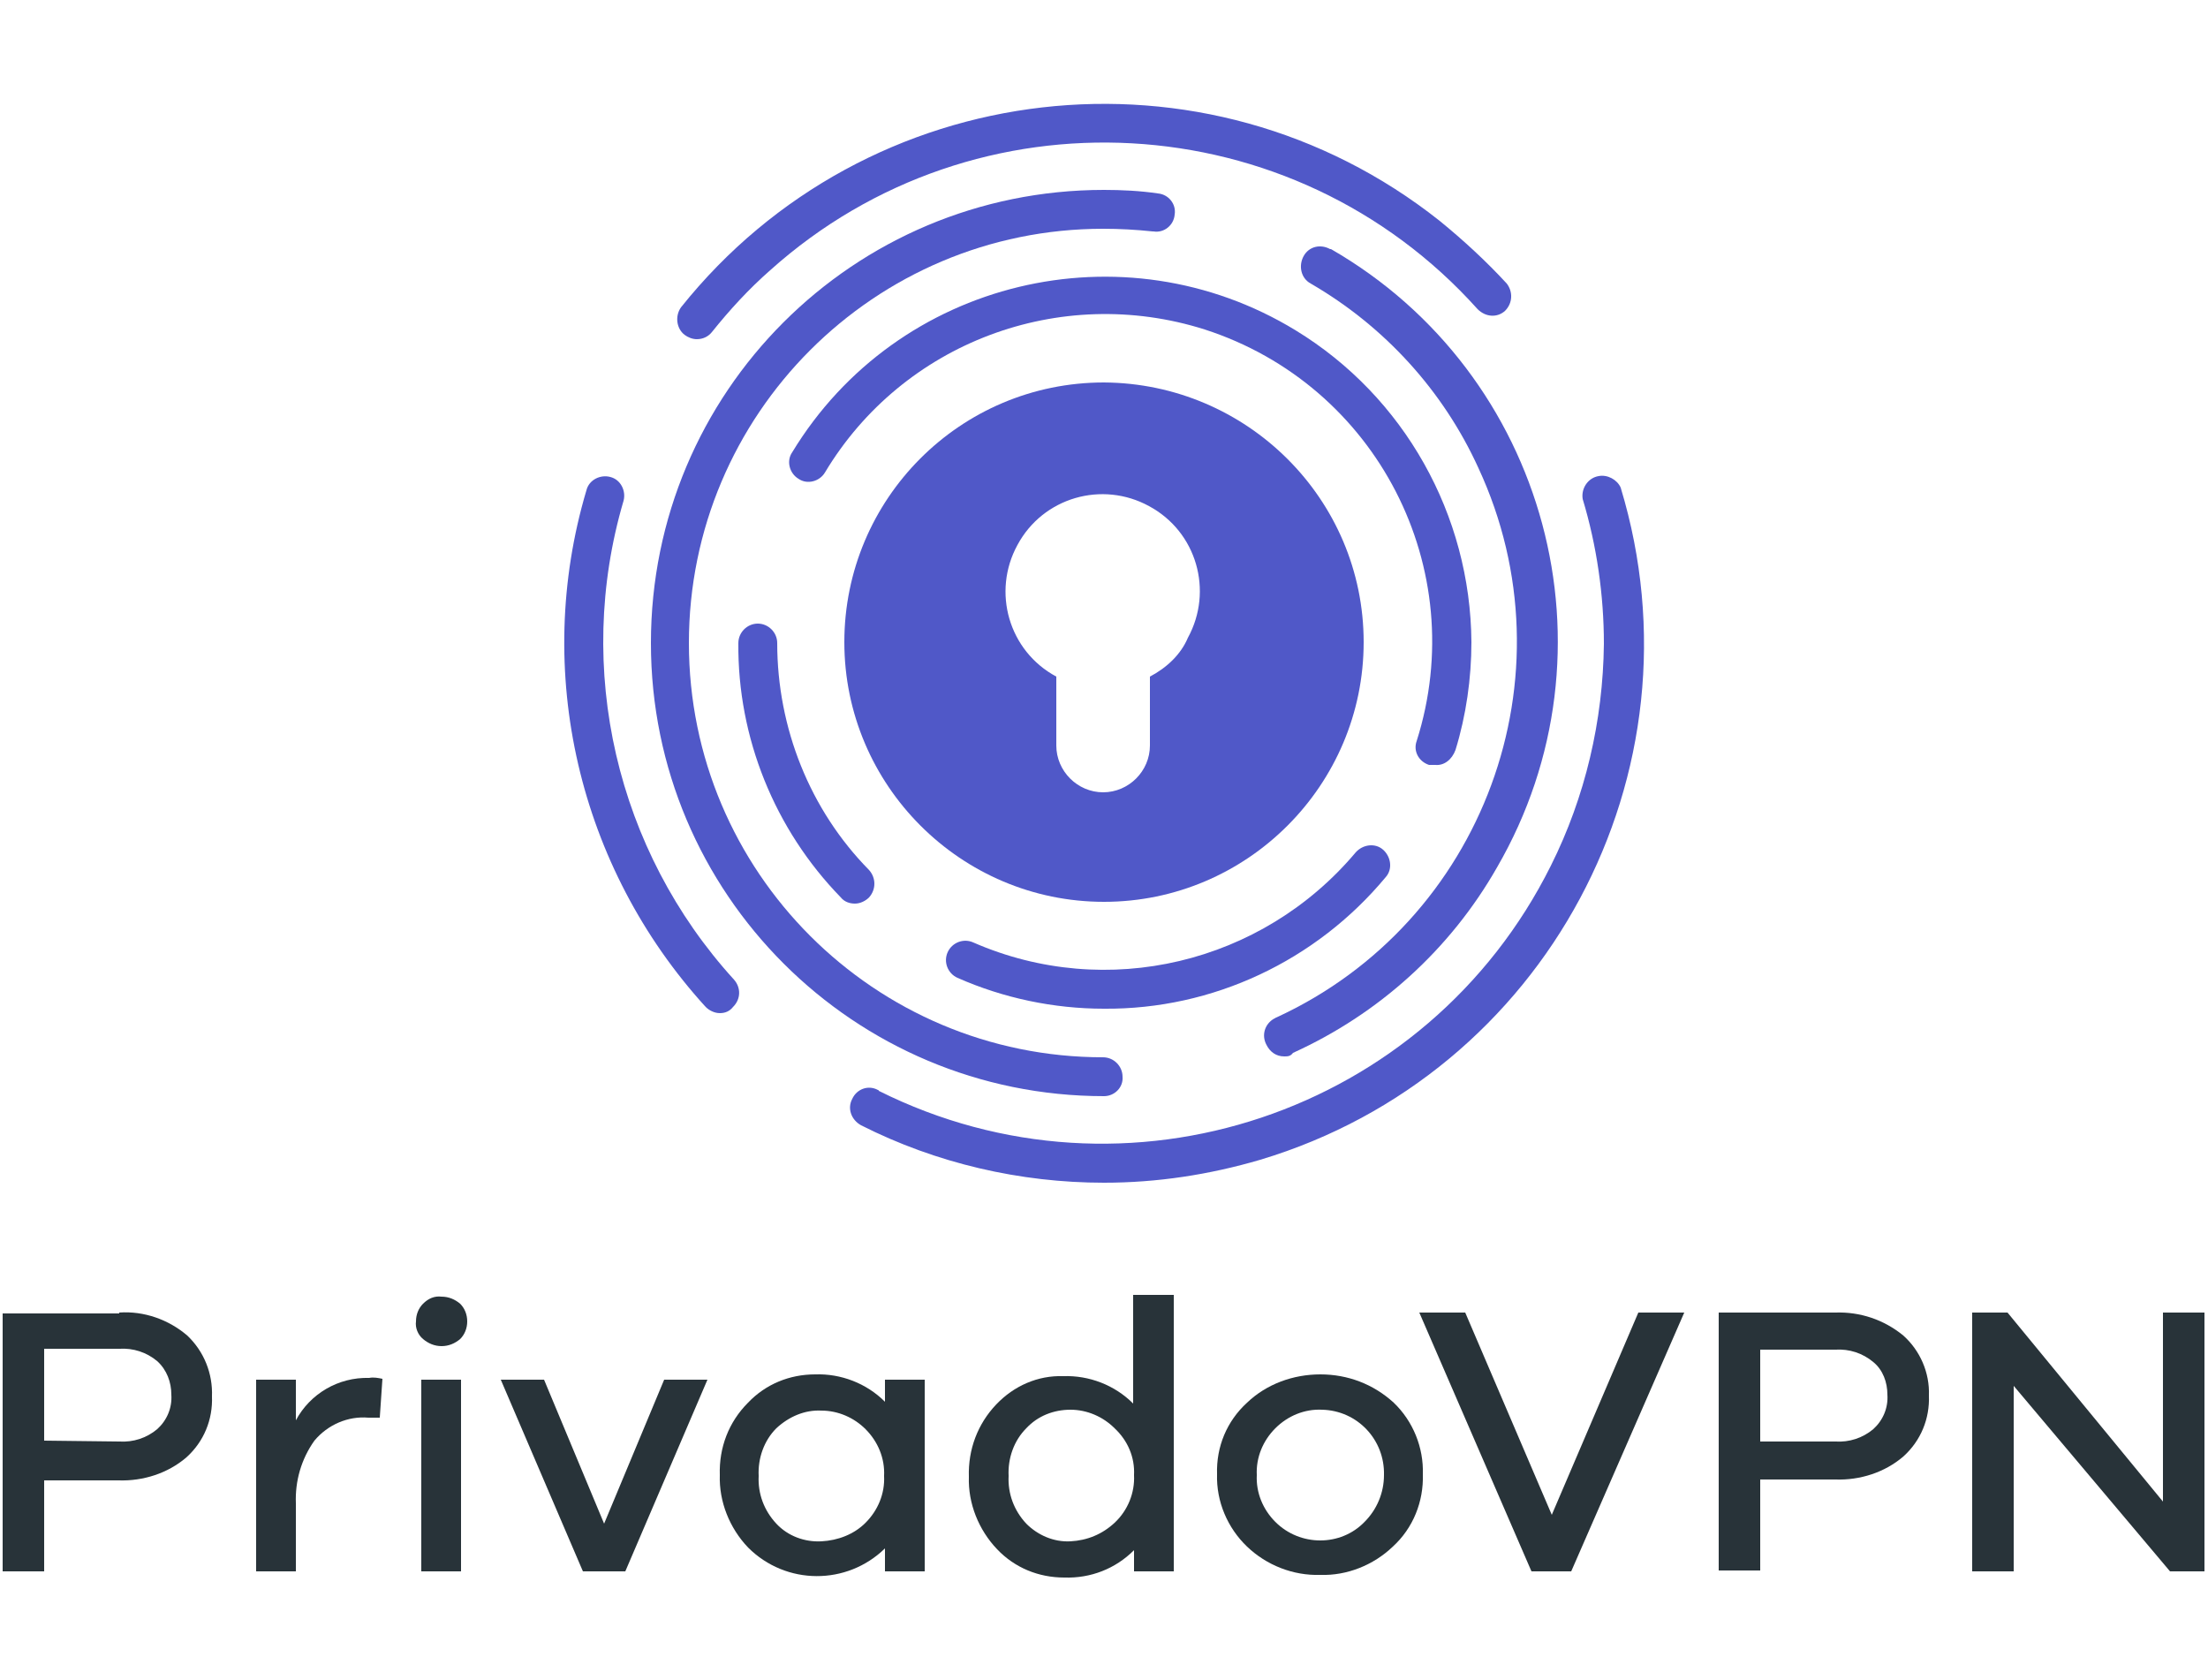
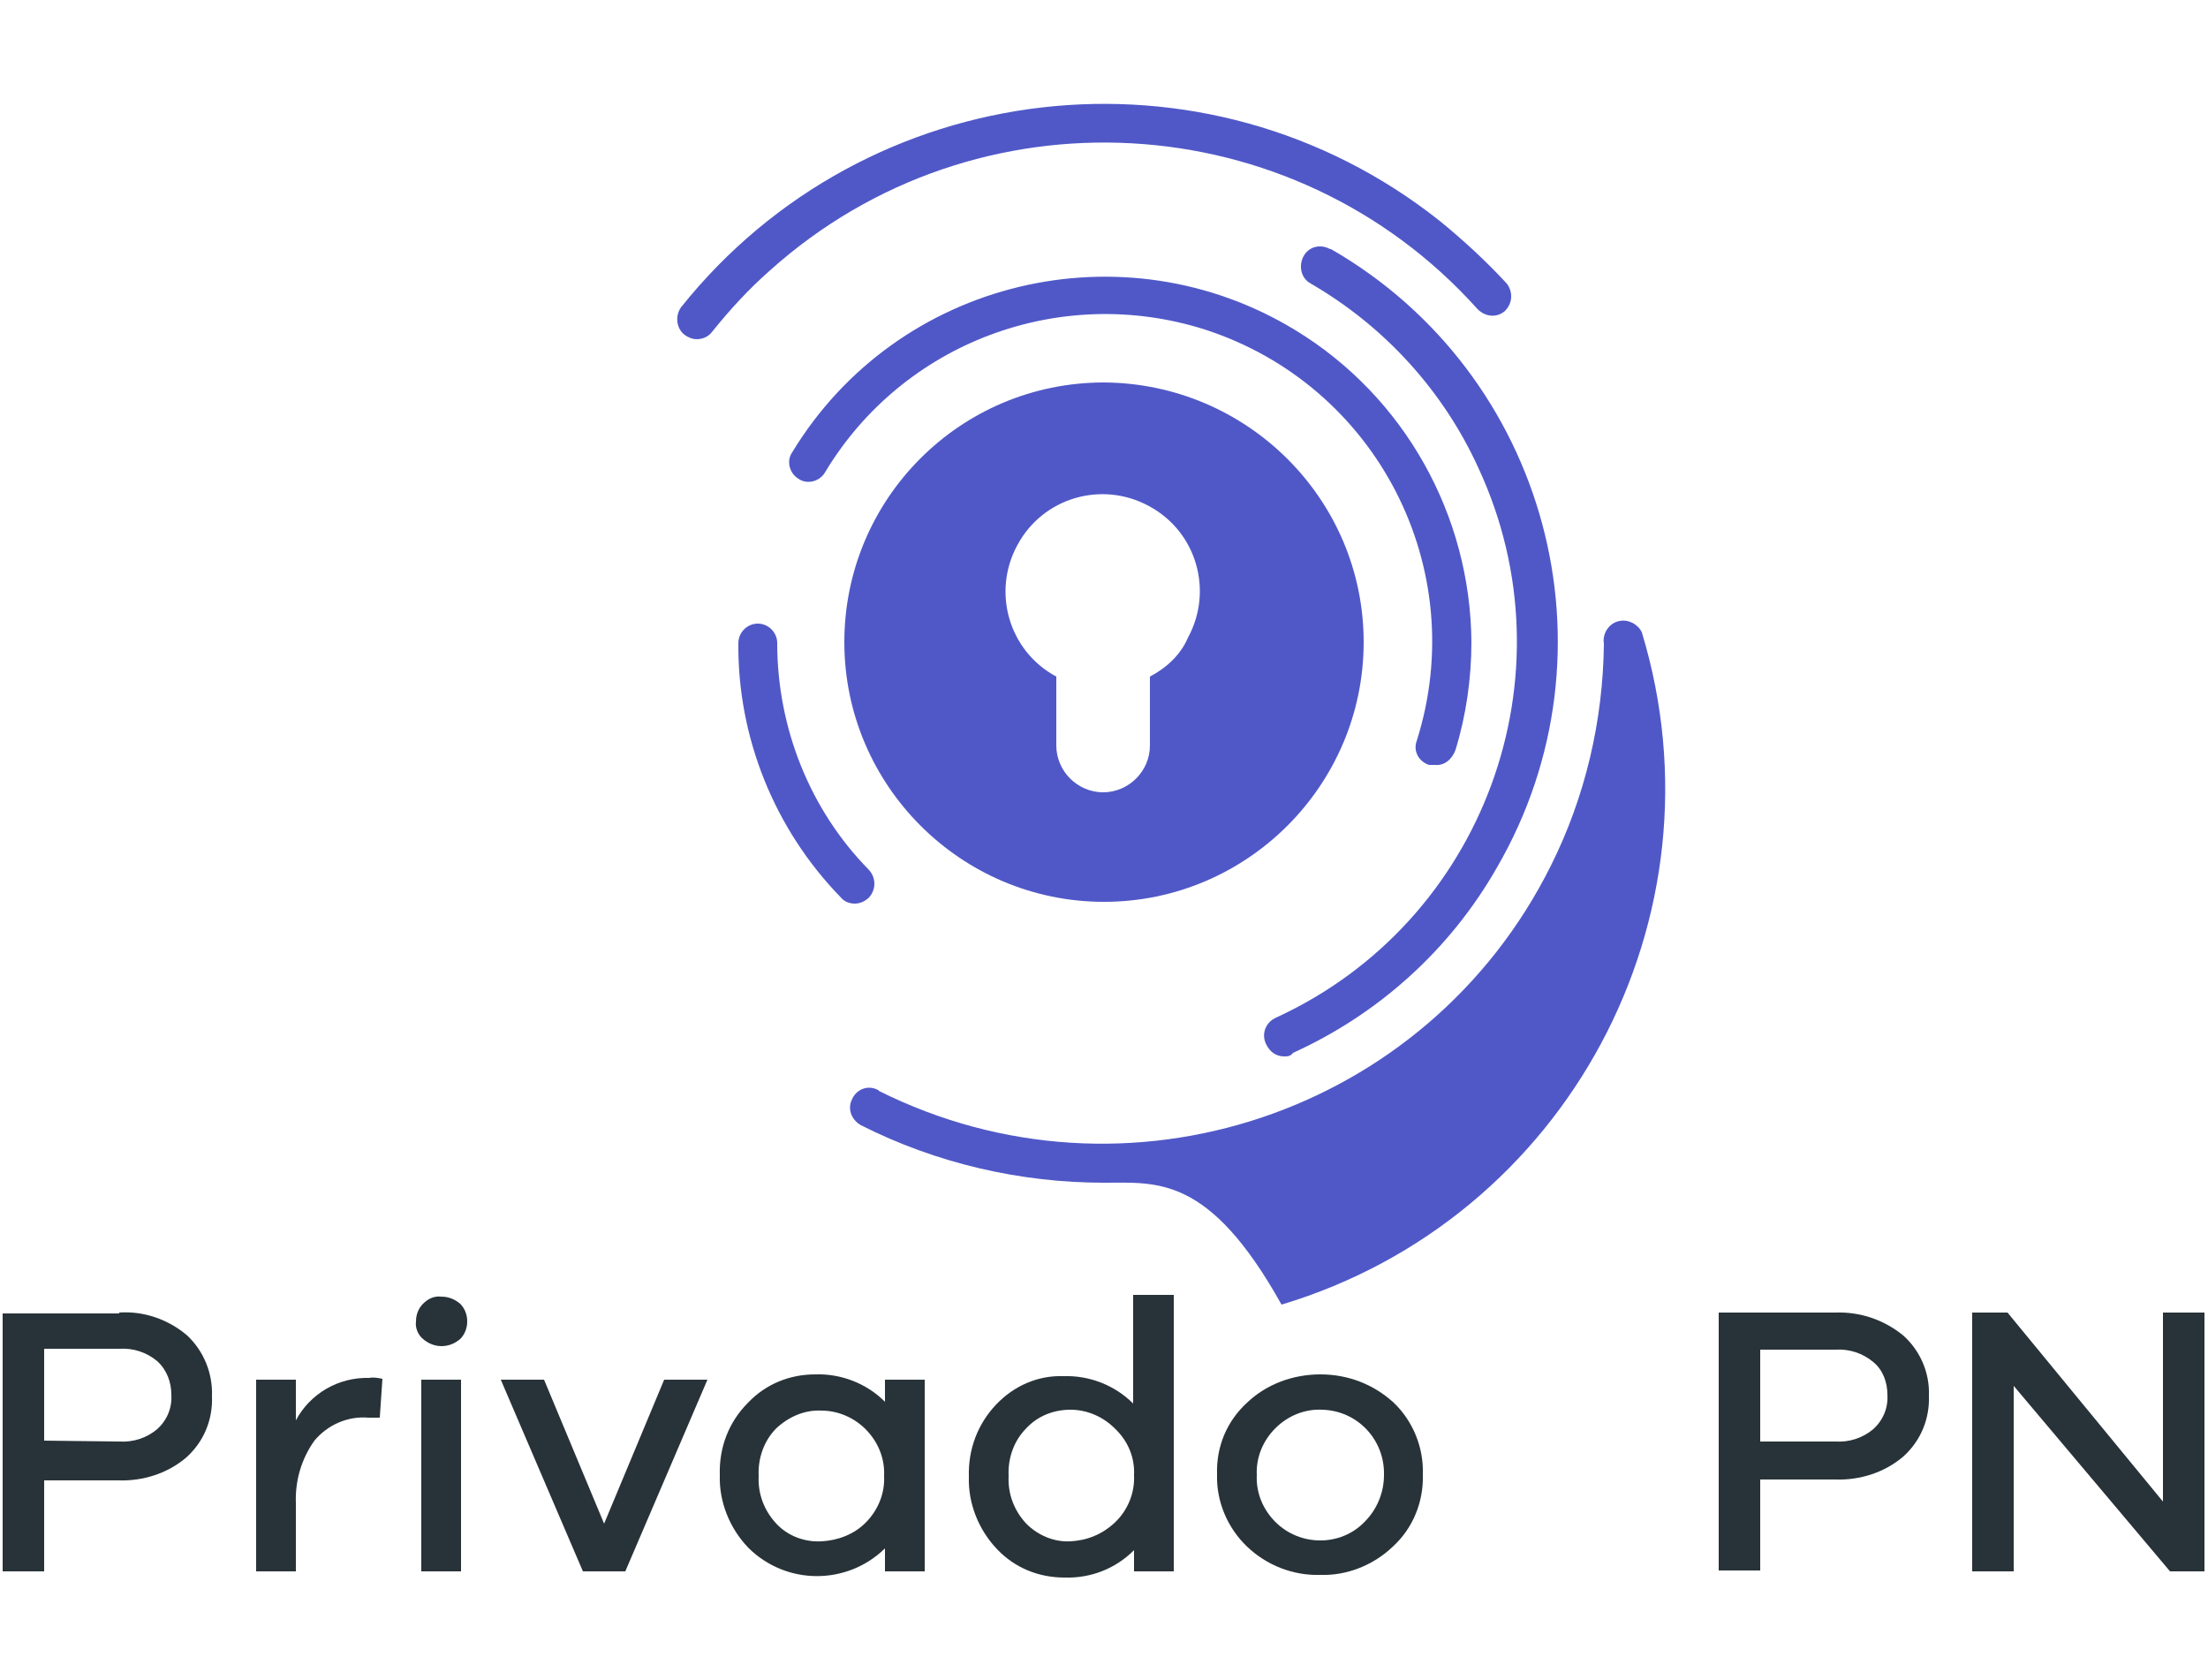
<svg xmlns="http://www.w3.org/2000/svg" version="1.1" id="Capa_1" x="0px" y="0px" viewBox="0 0 250 190.2" style="enable-background:new 0 0 250 190.2;" xml:space="preserve">
  <style type="text/css">
	.st0{fill:#1B75BB;}
	.st1{fill:#323D4C;}
	.st2{fill:#75AAE3;}
	.st3{fill:#649FDA;}
	.st4{fill:#75A7D8;}
	.st5{fill:#010101;}
	.st6{fill:#78B7AD;}
	.st7{fill:#5058C8;}
	.st8{fill:#283339;}
</style>
  <g>
    <g>
-       <path class="st7" d="M81.5,114.7c-0.6,0-1.2-0.3-1.6-0.7C65.5,98.2,60.3,76,66.4,55.5c0.3-1.2,1.6-1.8,2.7-1.5    c1.2,0.3,1.8,1.6,1.5,2.7c-5.6,19-0.8,39.6,12.5,54.2c0.8,0.9,0.8,2.2-0.1,3.1C82.6,114.5,82.1,114.7,81.5,114.7z" />
-       <path class="st7" d="M125,133.9c-9.5,0-19-2.2-27.5-6.5c-1.1-0.6-1.6-1.9-1-3c0,0,0,0,0,0c0.5-1.1,1.8-1.6,2.9-1    c0,0,0.1,0,0.1,0.1c28,14,62.1,2.6,76.1-25.5c3.9-7.8,5.9-16.4,6-25.1c0-5.5-0.8-11.1-2.4-16.4c-0.2-1.2,0.6-2.4,1.8-2.6    c1-0.2,2.1,0.4,2.5,1.3c9.8,32.3-8.5,66.4-40.8,76.1C136.9,133,131,133.9,125,133.9z" />
+       <path class="st7" d="M125,133.9c-9.5,0-19-2.2-27.5-6.5c-1.1-0.6-1.6-1.9-1-3c0,0,0,0,0,0c0.5-1.1,1.8-1.6,2.9-1    c0,0,0.1,0,0.1,0.1c28,14,62.1,2.6,76.1-25.5c3.9-7.8,5.9-16.4,6-25.1c-0.2-1.2,0.6-2.4,1.8-2.6    c1-0.2,2.1,0.4,2.5,1.3c9.8,32.3-8.5,66.4-40.8,76.1C136.9,133,131,133.9,125,133.9z" />
      <path class="st7" d="M78.9,38.4c-0.5,0-1-0.2-1.4-0.5c-0.9-0.7-1.1-2.1-0.4-3.1C98.1,8.5,136.5,4,163,25c2.7,2.2,5.3,4.6,7.6,7.1    c0.7,0.9,0.7,2.2-0.2,3.1c-0.9,0.8-2.2,0.7-3.1-0.2c-20.9-23.3-56.8-25.3-80.1-4.4c-2.4,2.1-4.6,4.5-6.6,7    C80.2,38.1,79.6,38.4,78.9,38.4z" />
-       <path class="st7" d="M125,124.1c-28.3,0-51.3-22.9-51.3-51.3S96.6,21.5,125,21.5c2,0,4.1,0.1,6.1,0.4c1.2,0.1,2.1,1.2,1.9,2.4    c0,0,0,0,0,0c-0.1,1.2-1.2,2.1-2.4,1.9c0,0,0,0-0.1,0c-1.9-0.2-3.7-0.3-5.6-0.3c-25.9,0-46.9,21-46.9,46.9s21,46.9,46.9,46.9    c1.2,0,2.2,1,2.2,2.2l0,0C127.2,123.1,126.2,124.1,125,124.1z" />
      <path class="st7" d="M145.4,119.6c-0.9,0-1.6-0.5-2-1.3c-0.6-1.1-0.2-2.4,0.9-3c0.1,0,0.1-0.1,0.2-0.1    c23.5-10.8,33.8-38.7,22.9-62.2c-4-8.8-10.7-16.1-19-20.9c-1.1-0.6-1.4-2-0.8-3.1c0,0,0,0,0,0c0.6-1.1,1.9-1.4,3-0.8    c0,0,0,0,0.1,0c24.5,14.1,33,45.5,18.8,70c-5.3,9.3-13.4,16.6-23.1,21C146.1,119.6,145.8,119.6,145.4,119.6z" />
      <path class="st7" d="M96.8,102.3c-0.6,0-1.2-0.2-1.6-0.7c-7.5-7.7-11.7-18.1-11.6-28.8c0-1.2,1-2.2,2.2-2.2s2.2,1,2.2,2.2    c0,9.6,3.7,18.9,10.4,25.7c0.8,0.9,0.8,2.2,0,3.1C98,102,97.4,102.3,96.8,102.3z" />
-       <path class="st7" d="M125,114.2c-5.7,0-11.4-1.2-16.6-3.5c-1.1-0.5-1.6-1.8-1.1-2.9c0.5-1.1,1.8-1.6,2.9-1.1l0,0    c15.1,6.6,32.7,2.4,43.3-10.2c0.8-0.9,2.2-1.1,3.1-0.3c0.9,0.8,1.1,2.2,0.3,3.1C149,108.8,137.3,114.3,125,114.2z" />
      <path class="st7" d="M162.5,86.6c-0.2,0-0.4,0-0.7,0c-1.2-0.4-1.8-1.6-1.4-2.7c6.2-19.5-4.5-40.3-24-46.6    c-16.4-5.2-34.2,1.5-43,16.2c-0.6,1-2,1.4-3,0.7c-1-0.6-1.4-2-0.7-3c11.9-19.6,37.5-25.7,57-13.8c12.3,7.5,19.8,20.9,19.9,35.3    c0,4.1-0.6,8.3-1.8,12.2C164.4,86,163.5,86.7,162.5,86.6z" />
      <path class="st7" d="M125,43.3c-16.3,0-29.4,13.2-29.4,29.4s13.2,29.4,29.4,29.4s29.4-13.2,29.4-29.4l0,0    C154.4,56.5,141.2,43.4,125,43.3z M130.2,76.6v7.8c0,2.9-2.4,5.3-5.3,5.3c-2.9,0-5.3-2.4-5.3-5.3l0,0v-7.8    c-5.4-2.9-7.3-9.6-4.4-14.9c2.9-5.4,9.6-7.3,14.9-4.4c5.4,2.9,7.3,9.6,4.4,14.9C133.7,74.1,132.1,75.6,130.2,76.6z" />
    </g>
    <g>
      <path class="st8" d="M13.5,148.6c2.8-0.2,5.6,0.8,7.7,2.6c1.9,1.8,2.9,4.3,2.8,6.9c0.1,2.6-0.9,5.1-2.9,6.9    c-2.1,1.8-4.9,2.7-7.7,2.6H5v10.3H0.3v-29.2H13.5z M13.5,163.2c1.6,0.1,3.1-0.4,4.3-1.4c1.1-1,1.7-2.4,1.6-3.9    c0-1.4-0.5-2.8-1.6-3.8c-1.2-1-2.7-1.5-4.3-1.4H5v10.4L13.5,163.2z" />
      <path class="st8" d="M43.3,156.1l-0.3,4.4c-0.4,0-0.9,0-1.3,0c-2.3-0.2-4.6,0.8-6.1,2.6c-1.5,2.1-2.2,4.6-2.1,7.1v7.7H29v-21.7    h4.5v4.6c1.6-3,4.8-4.9,8.3-4.8C42.3,155.9,42.8,156,43.3,156.1z" />
      <path class="st8" d="M52.1,147.6c0.5,0.5,0.8,1.2,0.8,2c0,0.8-0.3,1.5-0.8,2c-0.6,0.5-1.3,0.8-2.1,0.8c-0.8,0-1.5-0.3-2.1-0.8    c-0.6-0.5-0.9-1.3-0.8-2c0-0.8,0.3-1.5,0.8-2c0.6-0.6,1.3-0.9,2.1-0.8C50.8,146.8,51.5,147.1,52.1,147.6z M47.7,177.9v-21.7h4.5    v21.7H47.7z" />
      <path class="st8" d="M70.8,177.9h-4.8l-9.3-21.7h4.9l6.8,16.3l6.8-16.3h4.9L70.8,177.9z" />
      <path class="st8" d="M104.7,177.9h-4.5v-2.6c-4.3,4.2-11.2,4.2-15.5-0.1c-2.1-2.2-3.3-5.2-3.2-8.2c-0.1-3.1,1-6,3.2-8.2    c2-2.1,4.7-3.2,7.6-3.2c2.9-0.1,5.8,1,7.9,3.1v-2.5h4.5L104.7,177.9z M98,172.4c1.4-1.4,2.2-3.3,2.1-5.3c0.1-2-0.7-3.9-2.1-5.3    c-1.3-1.3-3.1-2.1-5-2.1c-1.9-0.1-3.7,0.7-5.1,2c-1.4,1.4-2.1,3.4-2,5.4c-0.1,2,0.6,3.9,2,5.4c1.3,1.4,3.2,2.1,5.1,2    C94.9,174.4,96.7,173.7,98,172.4L98,172.4z" />
      <path class="st8" d="M132.9,177.9h-4.5v-2.4c-2.1,2.1-4.9,3.2-7.9,3.1c-2.9,0-5.6-1.1-7.6-3.2c-2.1-2.2-3.3-5.2-3.2-8.2    c-0.1-3.1,1-6,3.1-8.2c2-2.1,4.7-3.3,7.6-3.2c2.9-0.1,5.8,1,7.9,3.1v-12.3h4.6L132.9,177.9z M126.2,172.4c1.5-1.4,2.3-3.4,2.2-5.4    c0.1-2-0.7-3.9-2.2-5.3c-1.3-1.3-3.1-2.1-5-2.1c-1.9,0-3.7,0.7-5,2.1c-1.4,1.4-2.1,3.4-2,5.4c-0.1,2,0.6,3.9,2,5.4    c1.3,1.3,3.1,2.1,5,2C123.1,174.4,124.8,173.7,126.2,172.4L126.2,172.4z" />
      <path class="st8" d="M157.8,158.8c2.2,2.1,3.4,5.1,3.3,8.1c0.1,3.1-1.1,6.1-3.4,8.2c-2.2,2.1-5.2,3.3-8.2,3.2    c-3.1,0.1-6.1-1.1-8.3-3.2c-2.2-2.1-3.5-5.1-3.4-8.2c-0.1-3.1,1.1-6,3.4-8.1c2.2-2.1,5.2-3.2,8.3-3.2    C152.6,155.6,155.5,156.7,157.8,158.8z M154.5,172.3c1.4-1.4,2.2-3.3,2.2-5.3c0.1-4-3-7.3-7-7.4c-2-0.1-3.9,0.7-5.3,2.1    c-1.4,1.4-2.2,3.3-2.1,5.3c-0.1,2,0.7,3.9,2.1,5.3C147.2,175.1,151.8,175.1,154.5,172.3L154.5,172.3z" />
-       <path class="st8" d="M177.9,177.9h-4.5l-12.7-29.3h5.2l9.8,22.9l9.8-22.9h5.2L177.9,177.9z" />
      <path class="st8" d="M207.8,148.6c2.8-0.1,5.5,0.8,7.7,2.6c1.9,1.7,3,4.2,2.9,6.8c0.1,2.6-0.9,5.1-2.9,6.9    c-2.1,1.8-4.9,2.7-7.7,2.6h-8.5v10.3h-4.7v-29.2H207.8z M207.8,163.2c1.6,0.1,3.1-0.4,4.3-1.4c1.1-1,1.7-2.4,1.6-3.9    c0-1.4-0.5-2.8-1.6-3.7c-1.2-1-2.7-1.5-4.3-1.4h-8.5v10.4H207.8z" />
      <path class="st8" d="M249.7,177.9h-4l-17.7-21v21h-4.7v-29.3h4l17.6,21.4v-21.4h4.7V177.9z" />
    </g>
  </g>
</svg>